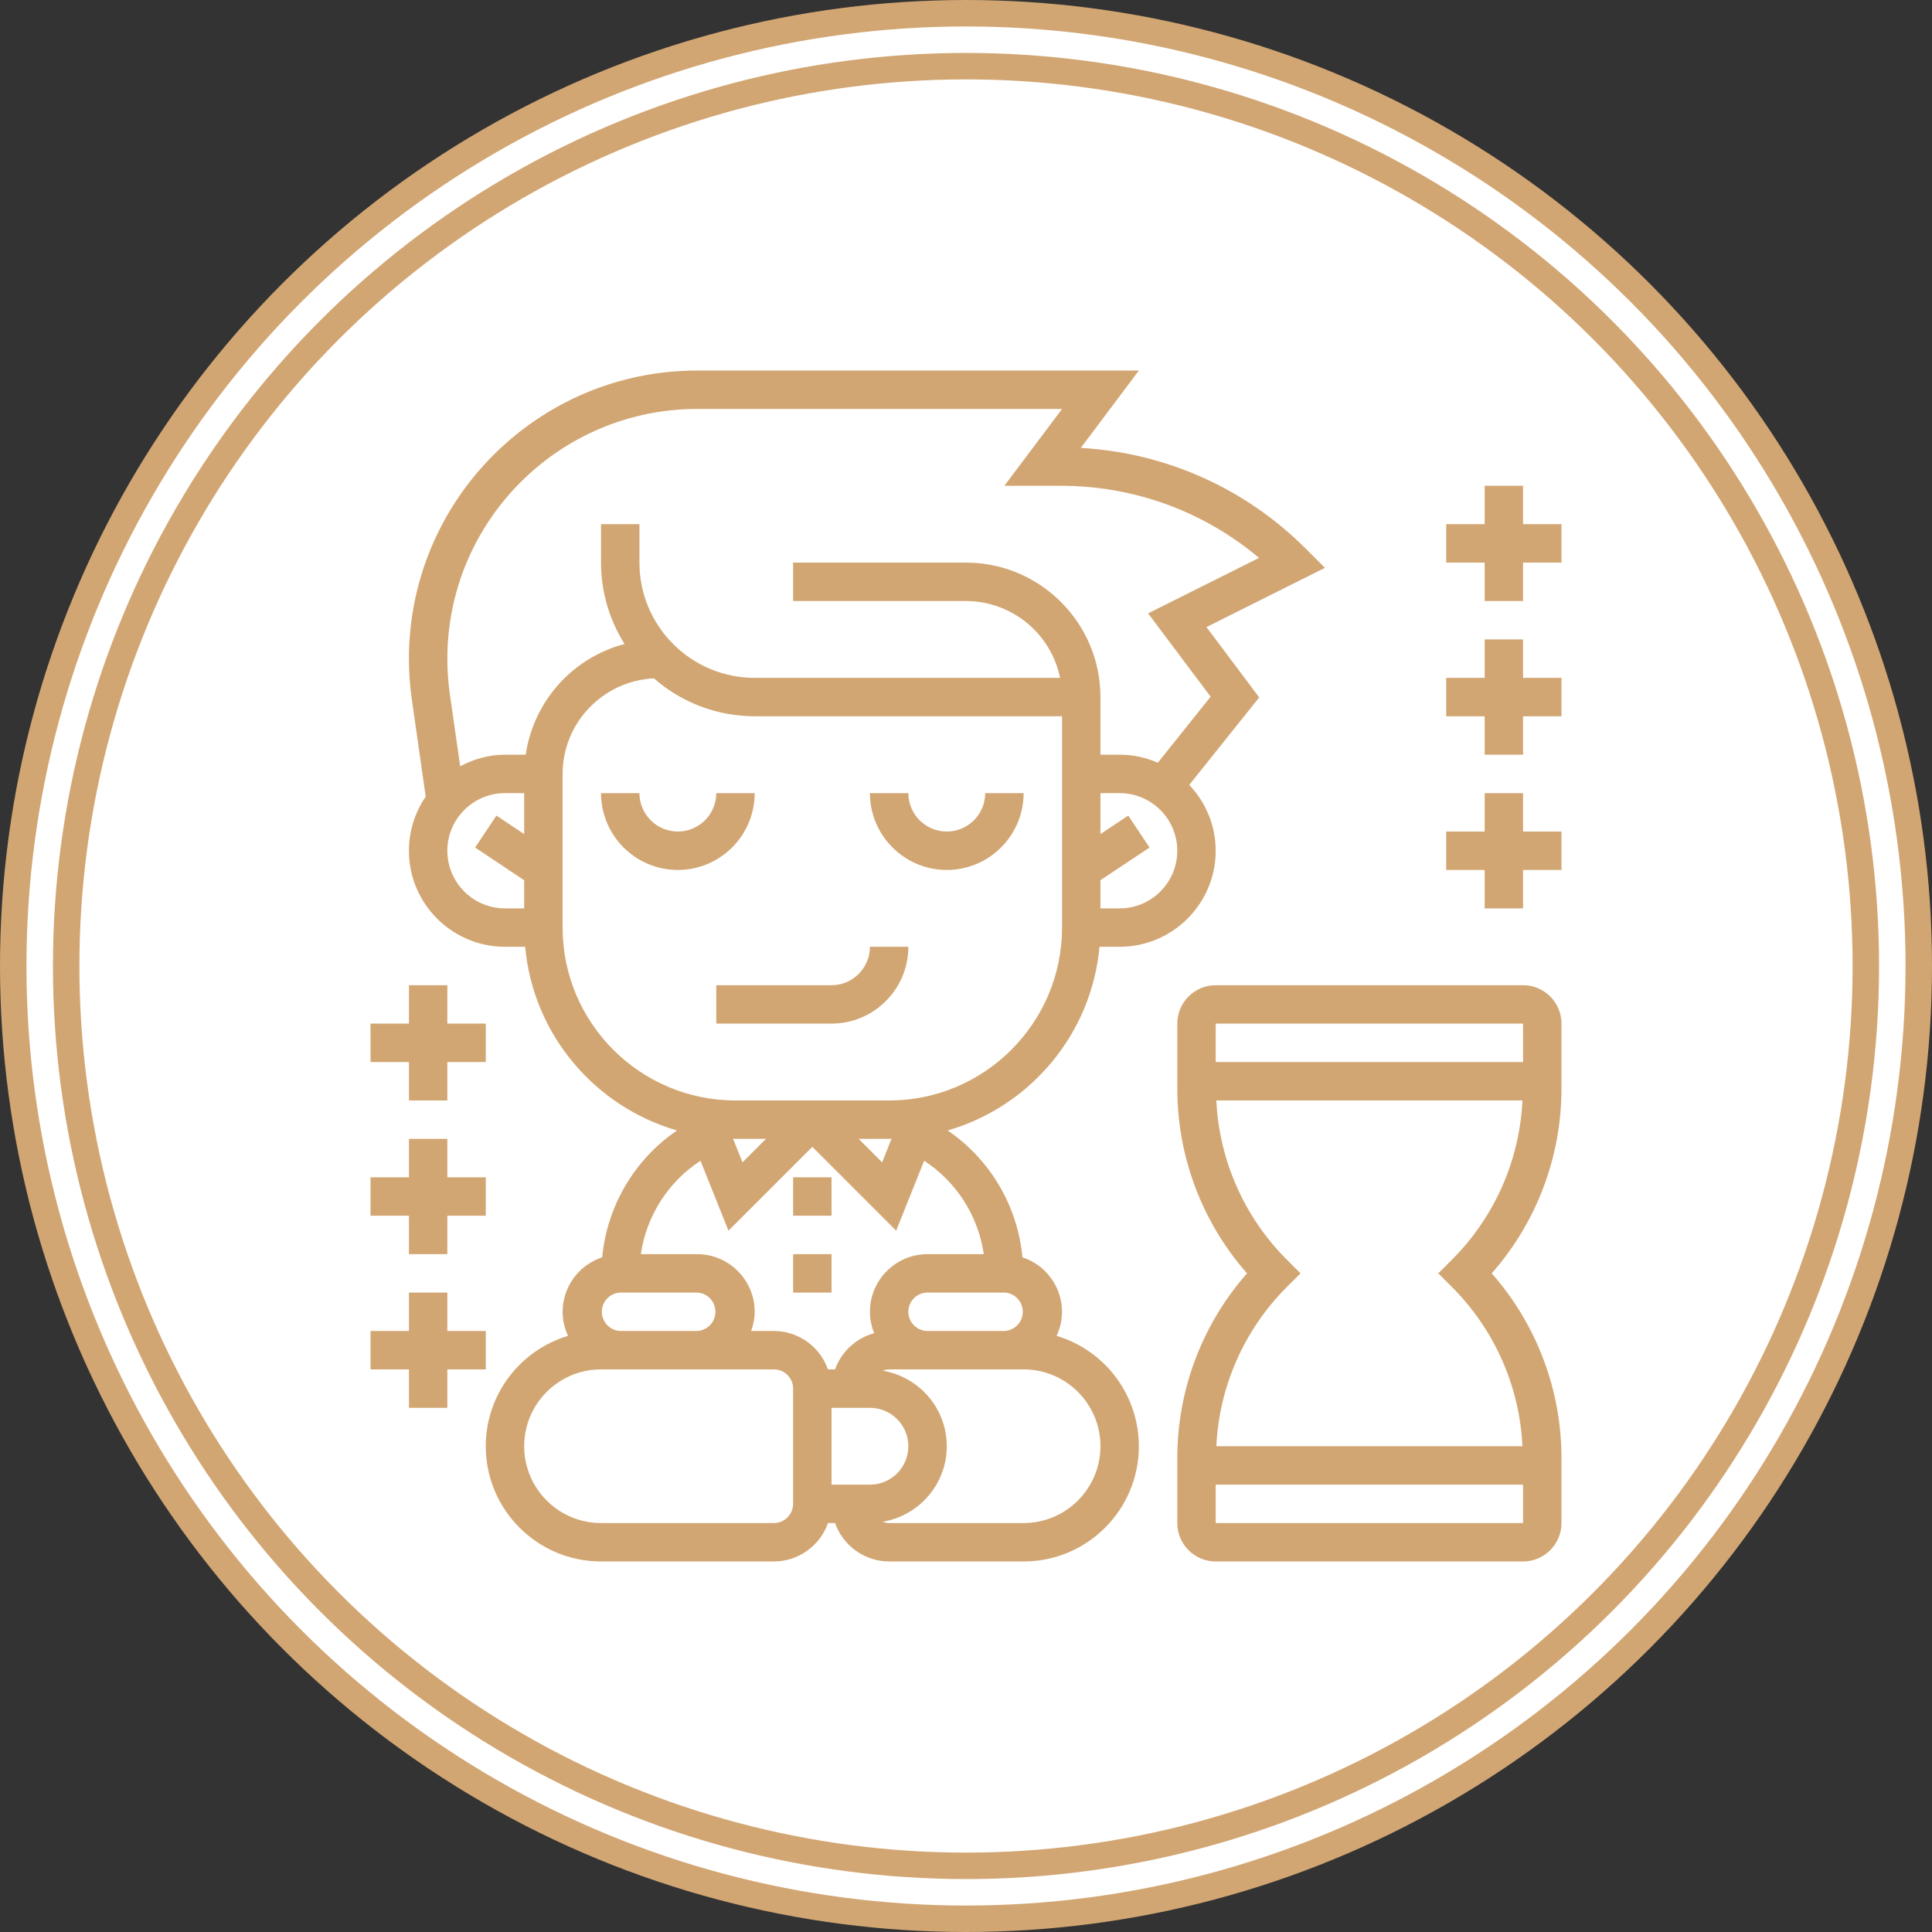
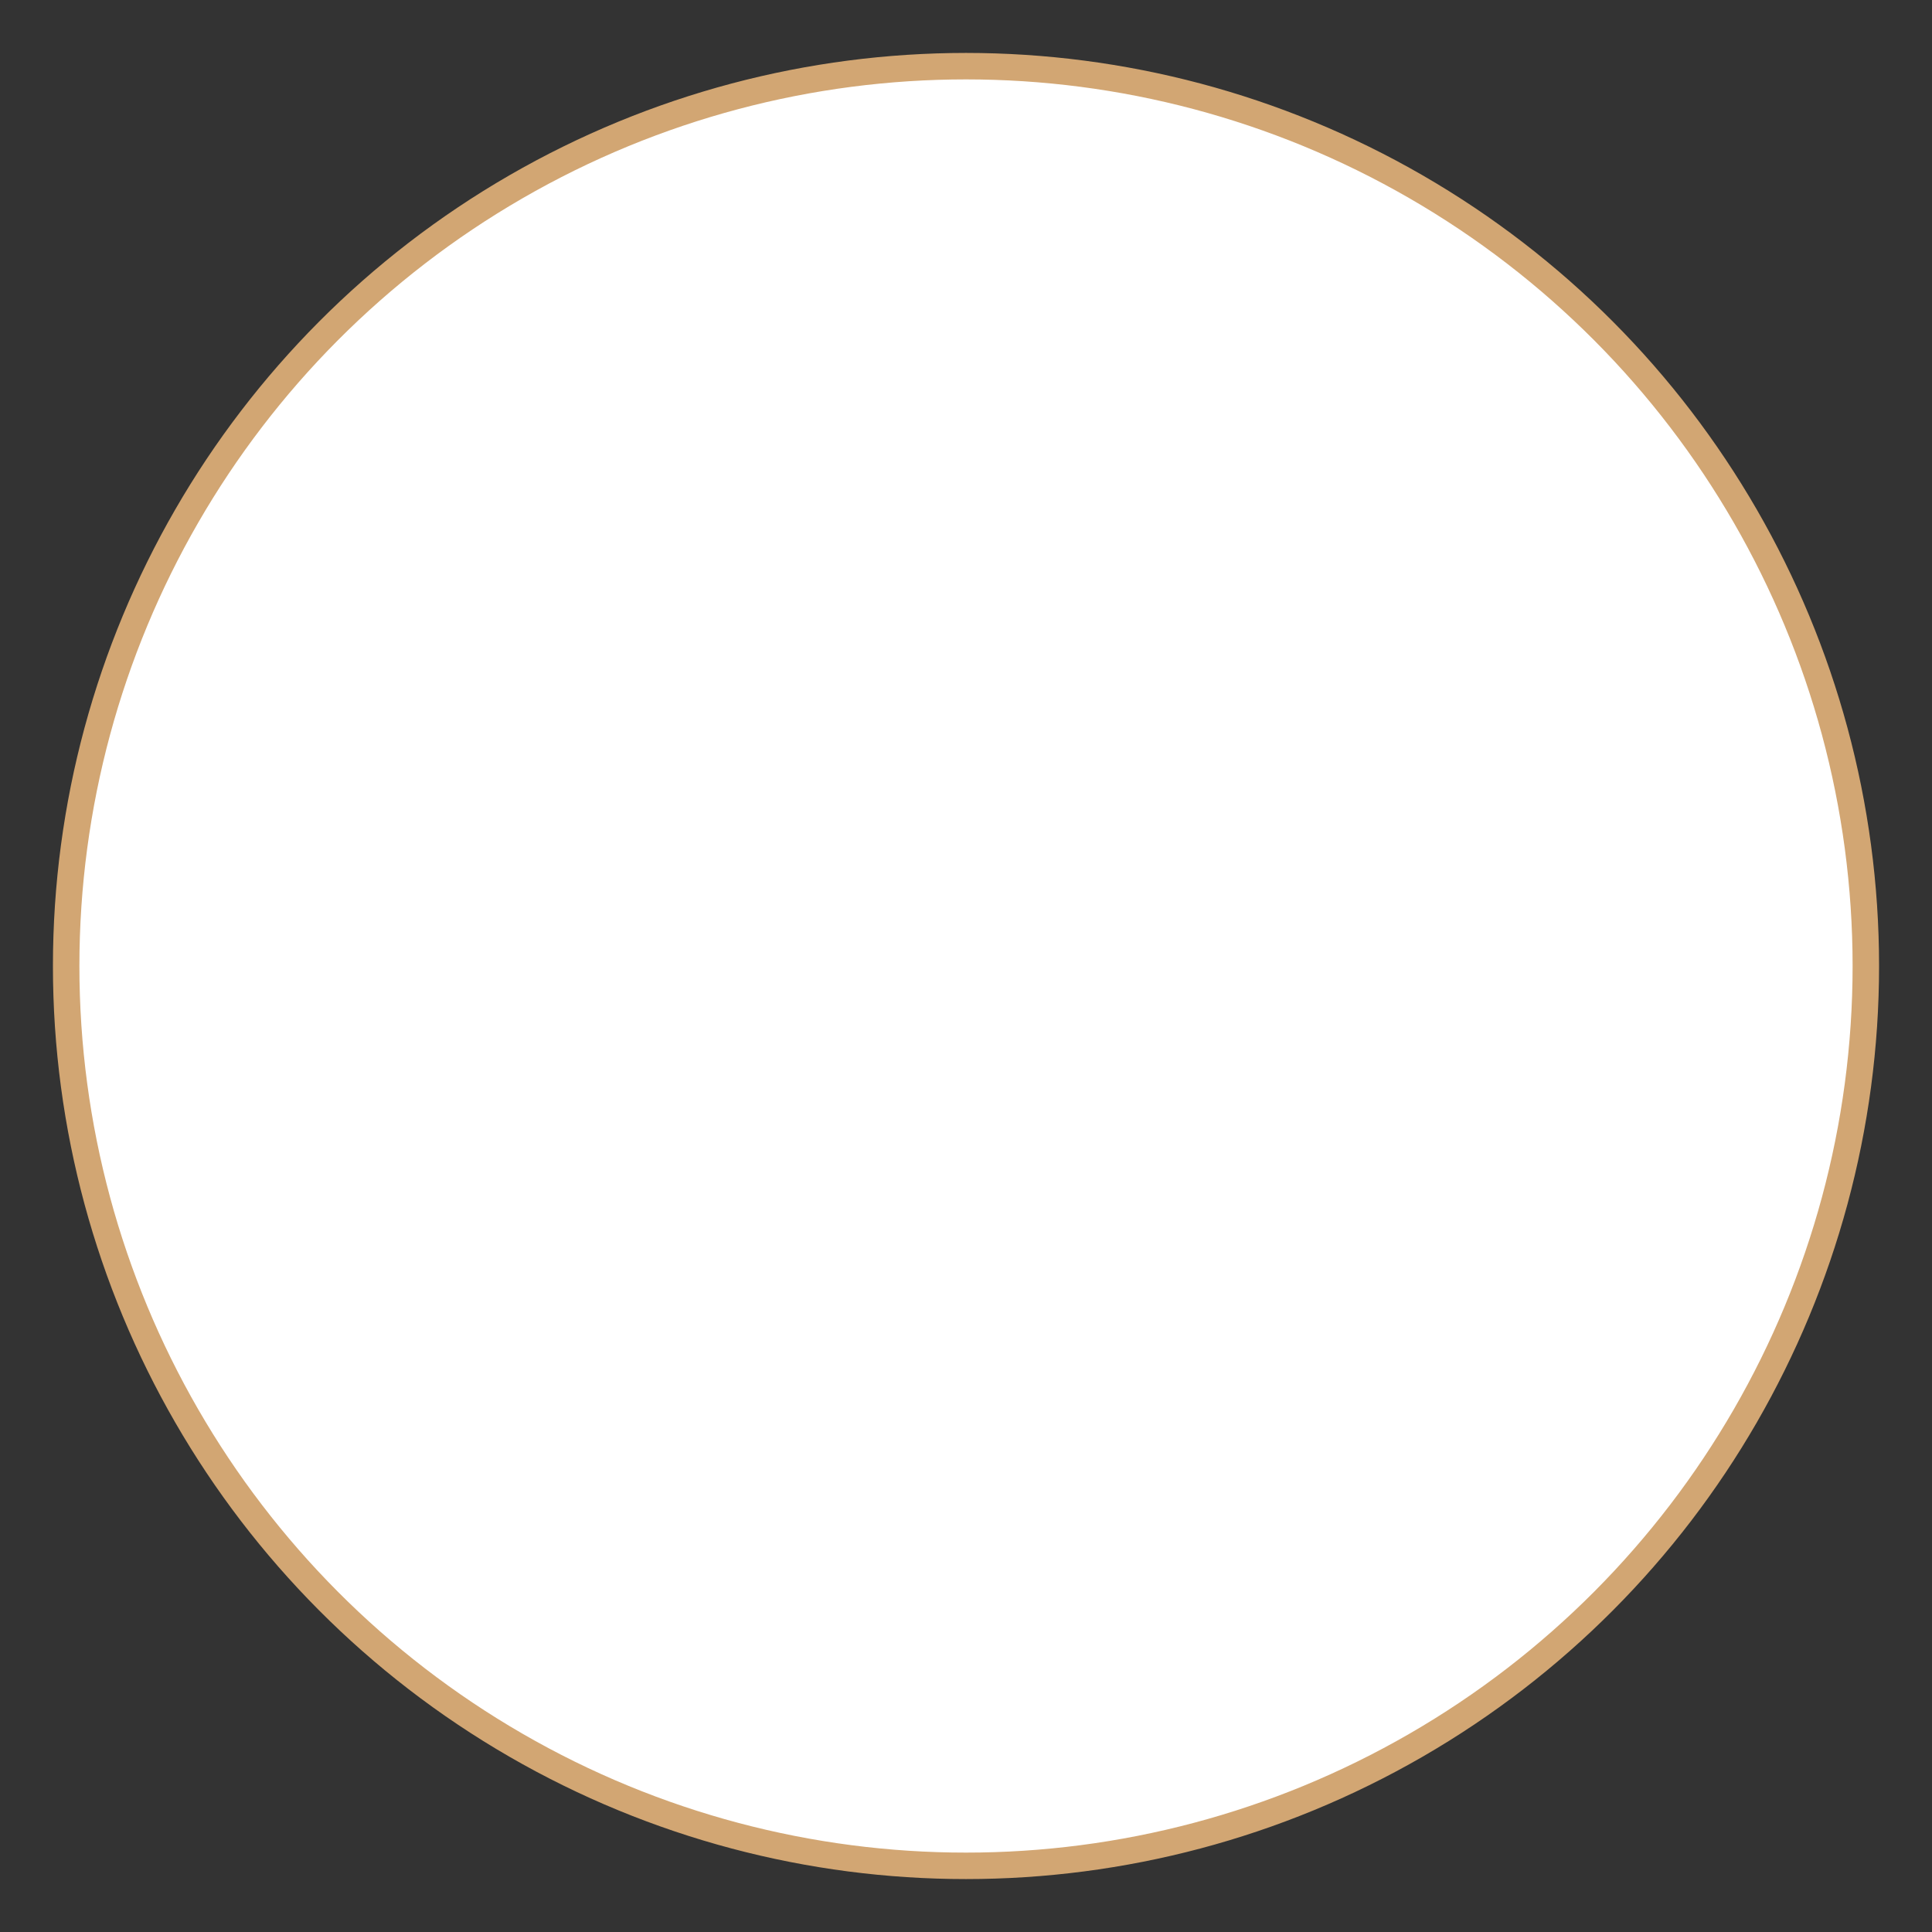
<svg xmlns="http://www.w3.org/2000/svg" width="73" height="73" viewBox="0 0 73 73" fill="none">
  <rect x="0" y="0" width="73" height="73" fill="#333333" stroke="none" />
-   <circle cx="36.5" cy="36.5" r="36" fill="white" stroke="#D2A673" />
  <circle cx="36.5" cy="36.5" r="34" fill="white" stroke="#D2A673" />
  <g clip-path="url(#clip0_1158_136588)">
-     <path d="M28.515 29.968H27.064C27.064 30.768 26.413 31.419 25.612 31.419C24.812 31.419 24.161 30.768 24.161 29.968H22.709C22.709 31.569 24.011 32.871 25.612 32.871C27.213 32.871 28.515 31.569 28.515 29.968ZM35.773 32.871C37.375 32.871 38.677 31.569 38.677 29.968H37.225C37.225 30.768 36.574 31.419 35.773 31.419C34.973 31.419 34.322 30.768 34.322 29.968H32.87C32.87 31.569 34.172 32.871 35.773 32.871ZM34.322 35.774H32.87C32.87 36.575 32.219 37.226 31.419 37.226H27.064V38.677H31.419C33.02 38.677 34.322 37.375 34.322 35.774Z" fill="#D2A673" />
-     <path d="M39.923 50.474C40.057 50.189 40.127 49.879 40.129 49.565C40.127 49.108 39.982 48.663 39.713 48.294C39.445 47.925 39.067 47.649 38.633 47.507C38.543 46.549 38.243 45.623 37.755 44.795C37.267 43.967 36.602 43.256 35.807 42.714C38.912 41.817 41.243 39.087 41.544 35.774H42.306C44.307 35.774 45.935 34.146 45.935 32.145C45.934 31.218 45.575 30.328 44.935 29.658L47.579 26.352L45.586 23.695L50.063 21.456L49.351 20.745C47.083 18.463 44.051 17.103 40.838 16.924L43.032 14H26.342C20.337 14 15.451 18.885 15.451 24.891C15.451 25.405 15.488 25.923 15.561 26.431L16.085 30.101C15.672 30.703 15.451 31.415 15.451 32.145C15.451 34.146 17.079 35.774 19.08 35.774H19.843C20.143 39.087 22.475 41.817 25.58 42.714C24.785 43.256 24.12 43.967 23.632 44.795C23.144 45.624 22.844 46.549 22.754 47.507C22.32 47.649 21.942 47.924 21.673 48.294C21.405 48.663 21.259 49.108 21.258 49.565C21.258 49.89 21.335 50.197 21.463 50.474C19.667 51.012 18.354 52.677 18.354 54.645C18.354 57.047 20.308 59 22.709 59H29.241C29.69 58.999 30.128 58.858 30.494 58.598C30.86 58.339 31.136 57.972 31.285 57.548H31.553C31.702 57.972 31.979 58.339 32.345 58.598C32.711 58.858 33.148 58.999 33.597 59H38.678C41.079 59 43.032 57.047 43.032 54.645C43.031 53.708 42.728 52.797 42.168 52.045C41.608 51.294 40.821 50.743 39.923 50.474ZM34.322 49.565C34.322 49.164 34.648 48.839 35.048 48.839H37.951C38.138 48.847 38.315 48.927 38.444 49.062C38.573 49.198 38.645 49.377 38.645 49.565C38.645 49.752 38.573 49.931 38.444 50.067C38.315 50.202 38.138 50.282 37.951 50.29H35.048C34.648 50.29 34.322 49.965 34.322 49.565ZM42.306 34.323H41.58V33.259L43.435 32.023L42.63 30.816L41.58 31.515V29.968H42.306C43.507 29.968 44.483 30.945 44.483 32.145C44.483 33.346 43.507 34.323 42.306 34.323ZM26.342 15.452H40.129L37.951 18.355H40.077C42.85 18.355 45.475 19.316 47.572 21.08L43.381 23.176L45.743 26.325L43.748 28.819C43.293 28.619 42.802 28.516 42.306 28.516H41.58V26.339C41.58 23.538 39.301 21.258 36.5 21.258H29.967V22.71H36.5C37.336 22.711 38.146 23 38.793 23.529C39.441 24.058 39.887 24.794 40.055 25.613H28.516C26.114 25.613 24.161 23.66 24.161 21.258V19.806H22.709V21.258C22.71 22.346 23.018 23.412 23.599 24.333C22.635 24.587 21.767 25.119 21.103 25.863C20.439 26.607 20.008 27.529 19.864 28.516H19.08C18.465 28.516 17.895 28.684 17.388 28.954L16.997 26.226C16.934 25.783 16.903 25.337 16.903 24.891C16.903 19.686 21.137 15.452 26.342 15.452ZM16.903 32.145C16.903 30.945 17.88 29.968 19.08 29.968H19.806V31.515L18.757 30.816L17.952 32.023L19.806 33.259V34.323H19.08C17.88 34.323 16.903 33.346 16.903 32.145ZM21.258 35.048V29.242C21.258 27.303 22.791 25.726 24.708 25.631C25.761 26.555 27.115 27.064 28.516 27.064H40.129V35.048C40.129 38.651 37.198 41.581 33.596 41.581H27.79C24.188 41.581 21.258 38.651 21.258 35.048ZM33.687 43.028L33.331 43.919L32.445 43.032H33.596C33.627 43.032 33.657 43.028 33.687 43.028ZM28.941 43.032L28.055 43.919L27.698 43.028C27.73 43.028 27.759 43.032 27.79 43.032H28.941ZM26.468 43.858L27.525 46.501L30.693 43.333L33.861 46.501L34.919 43.858C35.523 44.253 36.036 44.772 36.425 45.38C36.813 45.989 37.068 46.673 37.172 47.387H35.048C33.847 47.387 32.87 48.364 32.87 49.565C32.87 49.851 32.929 50.123 33.03 50.374C32.692 50.466 32.381 50.639 32.123 50.877C31.866 51.115 31.67 51.412 31.552 51.742H31.285C31.135 51.319 30.859 50.952 30.493 50.692C30.127 50.432 29.69 50.292 29.241 50.29H28.381C28.463 50.062 28.516 49.82 28.516 49.565C28.516 48.364 27.539 47.387 26.338 47.387H24.214C24.318 46.673 24.573 45.989 24.962 45.38C25.35 44.772 25.863 44.253 26.468 43.858ZM32.87 56.097H31.419V53.194H32.87C33.671 53.194 34.322 53.845 34.322 54.645C34.322 55.446 33.671 56.097 32.87 56.097ZM23.435 48.839H26.338C26.525 48.847 26.702 48.927 26.831 49.062C26.96 49.198 27.032 49.377 27.032 49.565C27.032 49.752 26.96 49.931 26.831 50.067C26.702 50.202 26.525 50.282 26.338 50.29H23.435C23.248 50.282 23.072 50.202 22.942 50.067C22.813 49.931 22.741 49.752 22.741 49.565C22.741 49.377 22.813 49.198 22.942 49.062C23.072 48.927 23.248 48.847 23.435 48.839ZM29.967 56.823C29.967 57.223 29.641 57.548 29.241 57.548H22.709C21.108 57.548 19.806 56.246 19.806 54.645C19.806 53.044 21.108 51.742 22.709 51.742H29.241C29.641 51.742 29.967 52.067 29.967 52.468V56.823ZM38.677 57.548H33.596C33.514 57.546 33.432 57.53 33.355 57.5C34.724 57.267 35.774 56.081 35.774 54.645C35.774 53.209 34.724 52.023 33.355 51.791C33.432 51.761 33.514 51.744 33.596 51.742H38.677C40.278 51.742 41.58 53.044 41.58 54.645C41.58 56.246 40.278 57.548 38.677 57.548Z" fill="#D2A673" />
-     <path d="M15.452 41.581H16.903V40.129H18.355V38.677H16.903V37.226H15.452V38.677H14V40.129H15.452V41.581ZM15.452 47.387H16.903V45.935H18.355V44.484H16.903V43.032H15.452V44.484H14V45.935H15.452V47.387ZM18.355 51.742V50.29H16.903V48.839H15.452V50.29H14V51.742H15.452V53.194H16.903V51.742H18.355ZM57.548 19.806V18.355H56.097V19.806H54.645V21.258H56.097V22.71H57.548V21.258H59V19.806H57.548ZM57.548 24.161H56.097V25.613H54.645V27.064H56.097V28.516H57.548V27.064H59V25.613H57.548V24.161ZM57.548 29.968H56.097V31.419H54.645V32.871H56.097V34.323H57.548V32.871H59V31.419H57.548V29.968ZM29.968 47.387H31.419V48.839H29.968V47.387ZM29.968 44.484H31.419V45.935H29.968V44.484ZM57.548 37.226H45.935C45.135 37.226 44.484 37.877 44.484 38.677V41.104C44.477 43.684 45.414 46.177 47.118 48.113C45.414 50.049 44.477 52.542 44.484 55.122V57.548C44.484 58.349 45.135 59 45.935 59H57.548C58.349 59 59 58.349 59 57.548V55.122C59.007 52.542 58.07 50.049 56.365 48.113C58.07 46.177 59.007 43.684 59 41.104V38.677C59 37.877 58.349 37.226 57.548 37.226ZM57.548 38.677V40.129H45.935V38.677H57.548ZM45.935 57.548V56.097H57.548V57.548H45.935ZM54.858 48.626C56.466 50.23 57.417 52.377 57.525 54.645H45.959C46.067 52.377 47.018 50.23 48.626 48.626L49.139 48.113L48.626 47.6C47.018 45.996 46.067 43.849 45.959 41.581H57.525C57.417 43.849 56.466 45.996 54.858 47.6L54.345 48.113L54.858 48.626Z" fill="#D2A673" />
-   </g>
+     </g>
  <defs>
    <clipPath id="clip0_1158_136588">
-       <rect width="45" height="45" fill="white" transform="translate(14 14)" />
-     </clipPath>
+       </clipPath>
  </defs>
</svg>